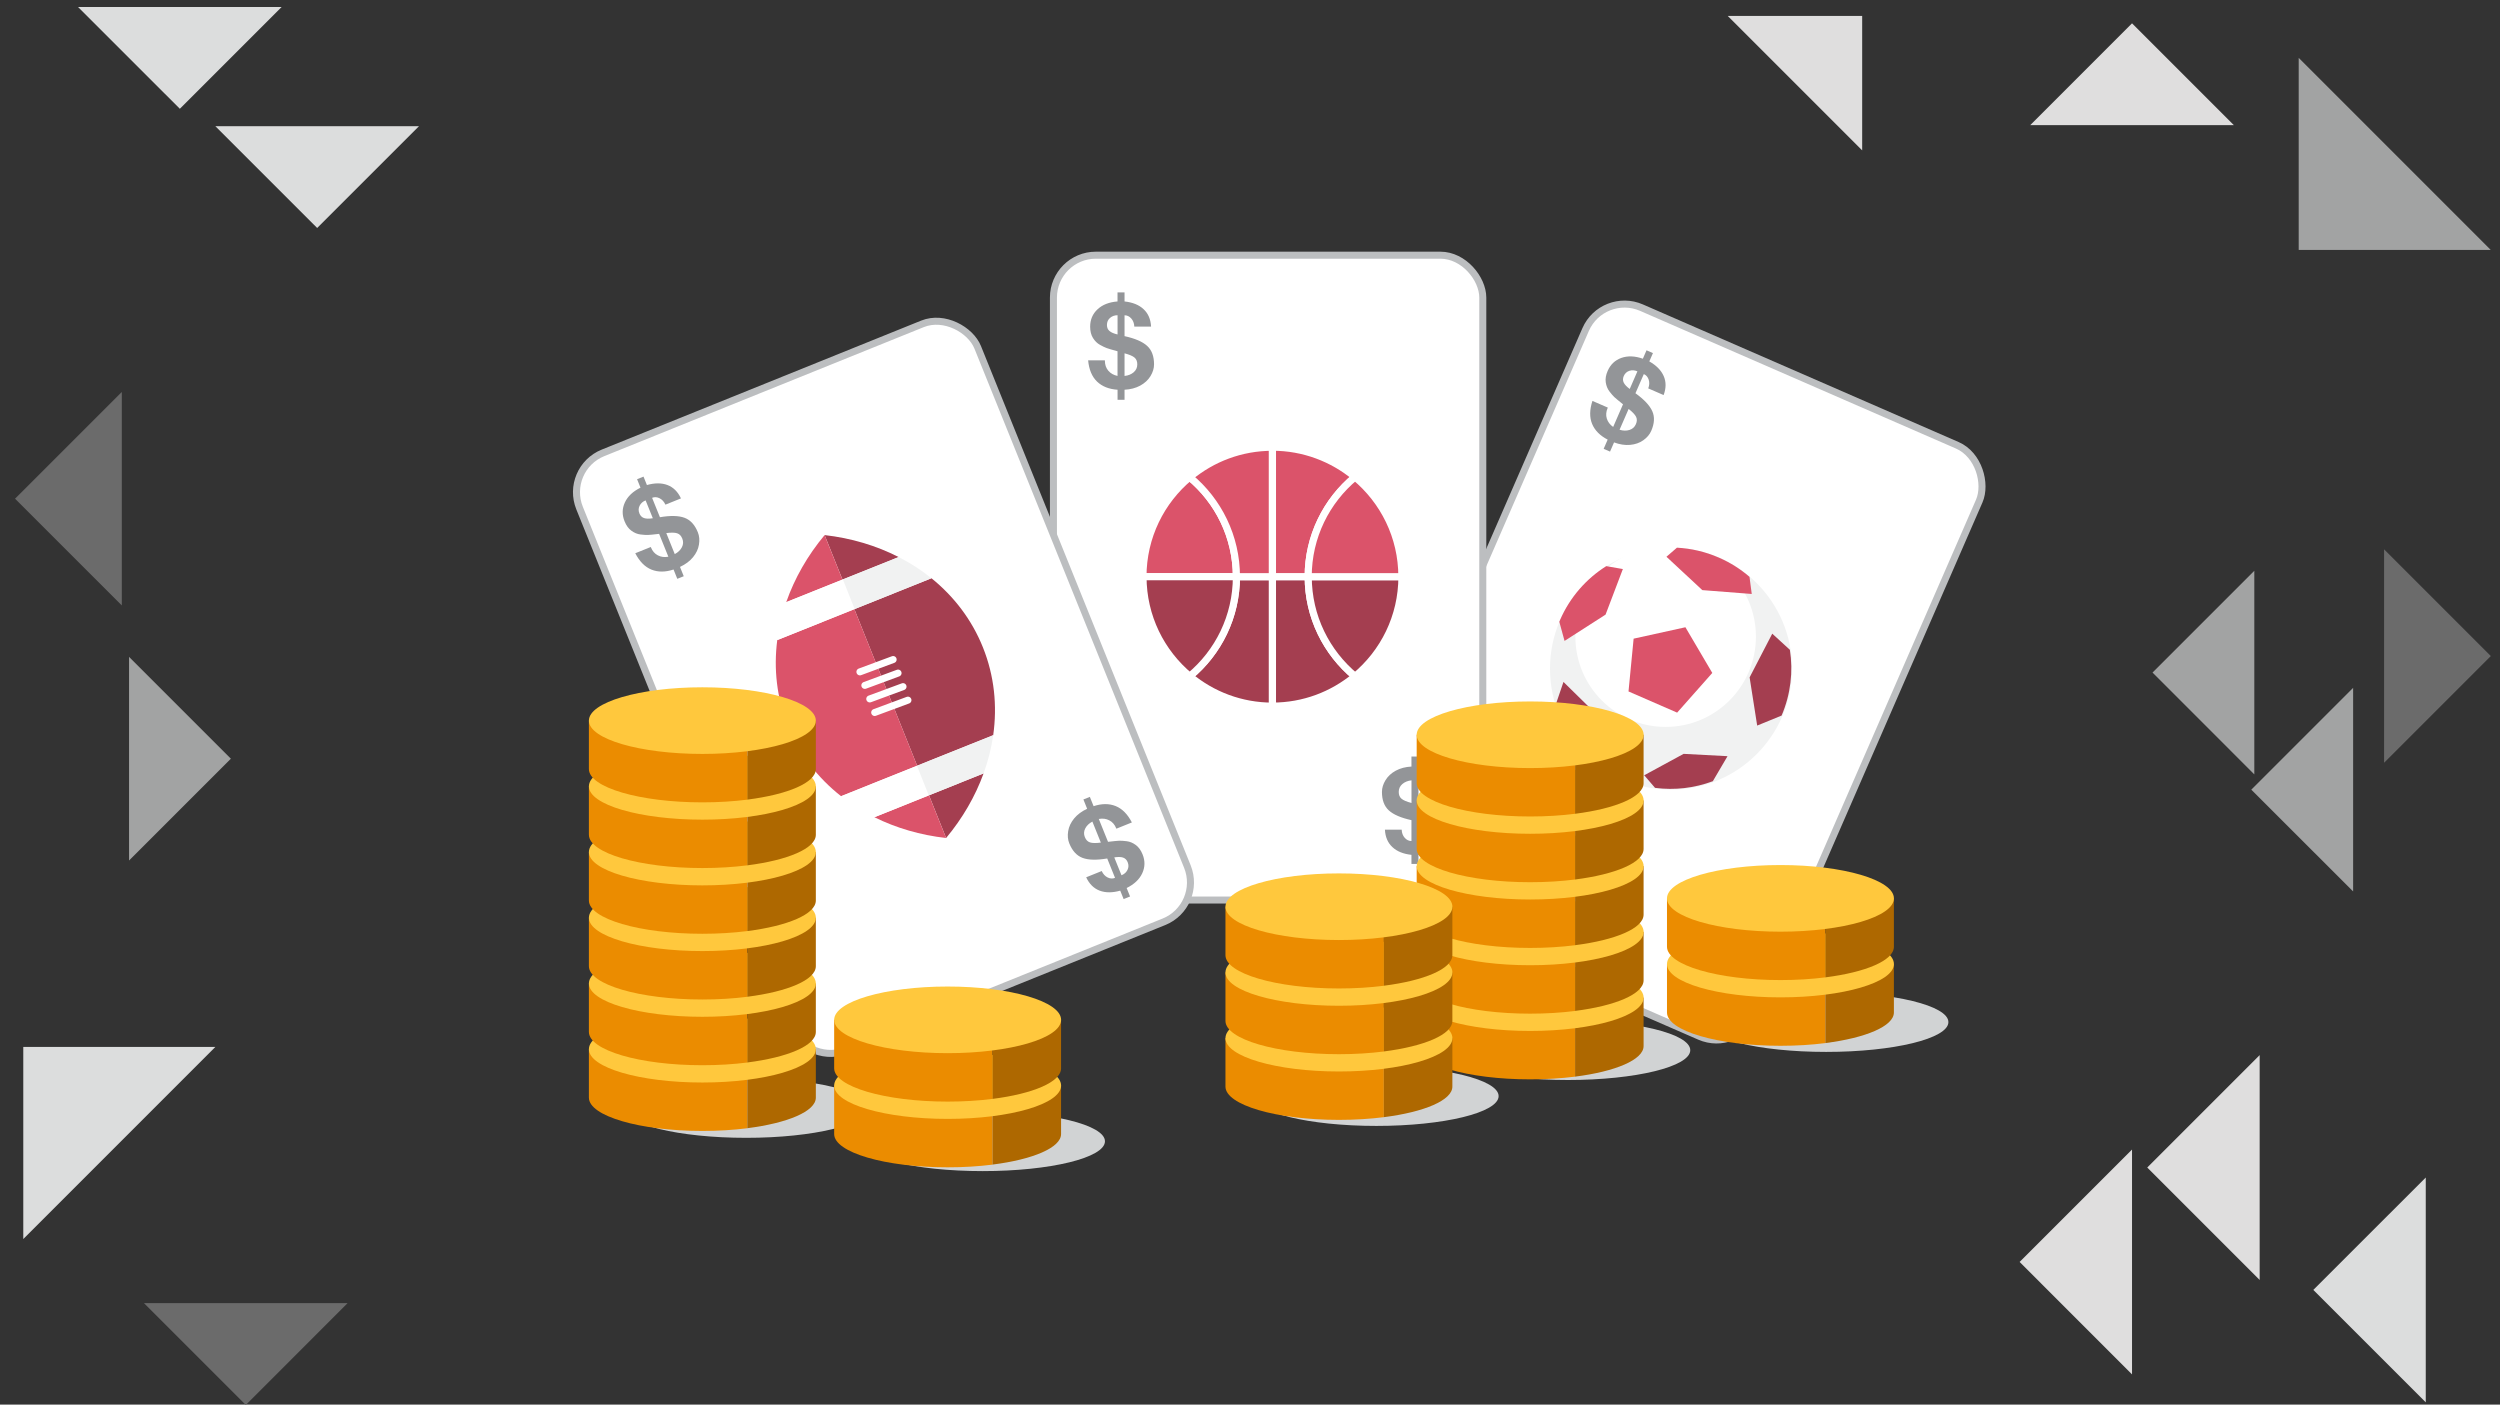
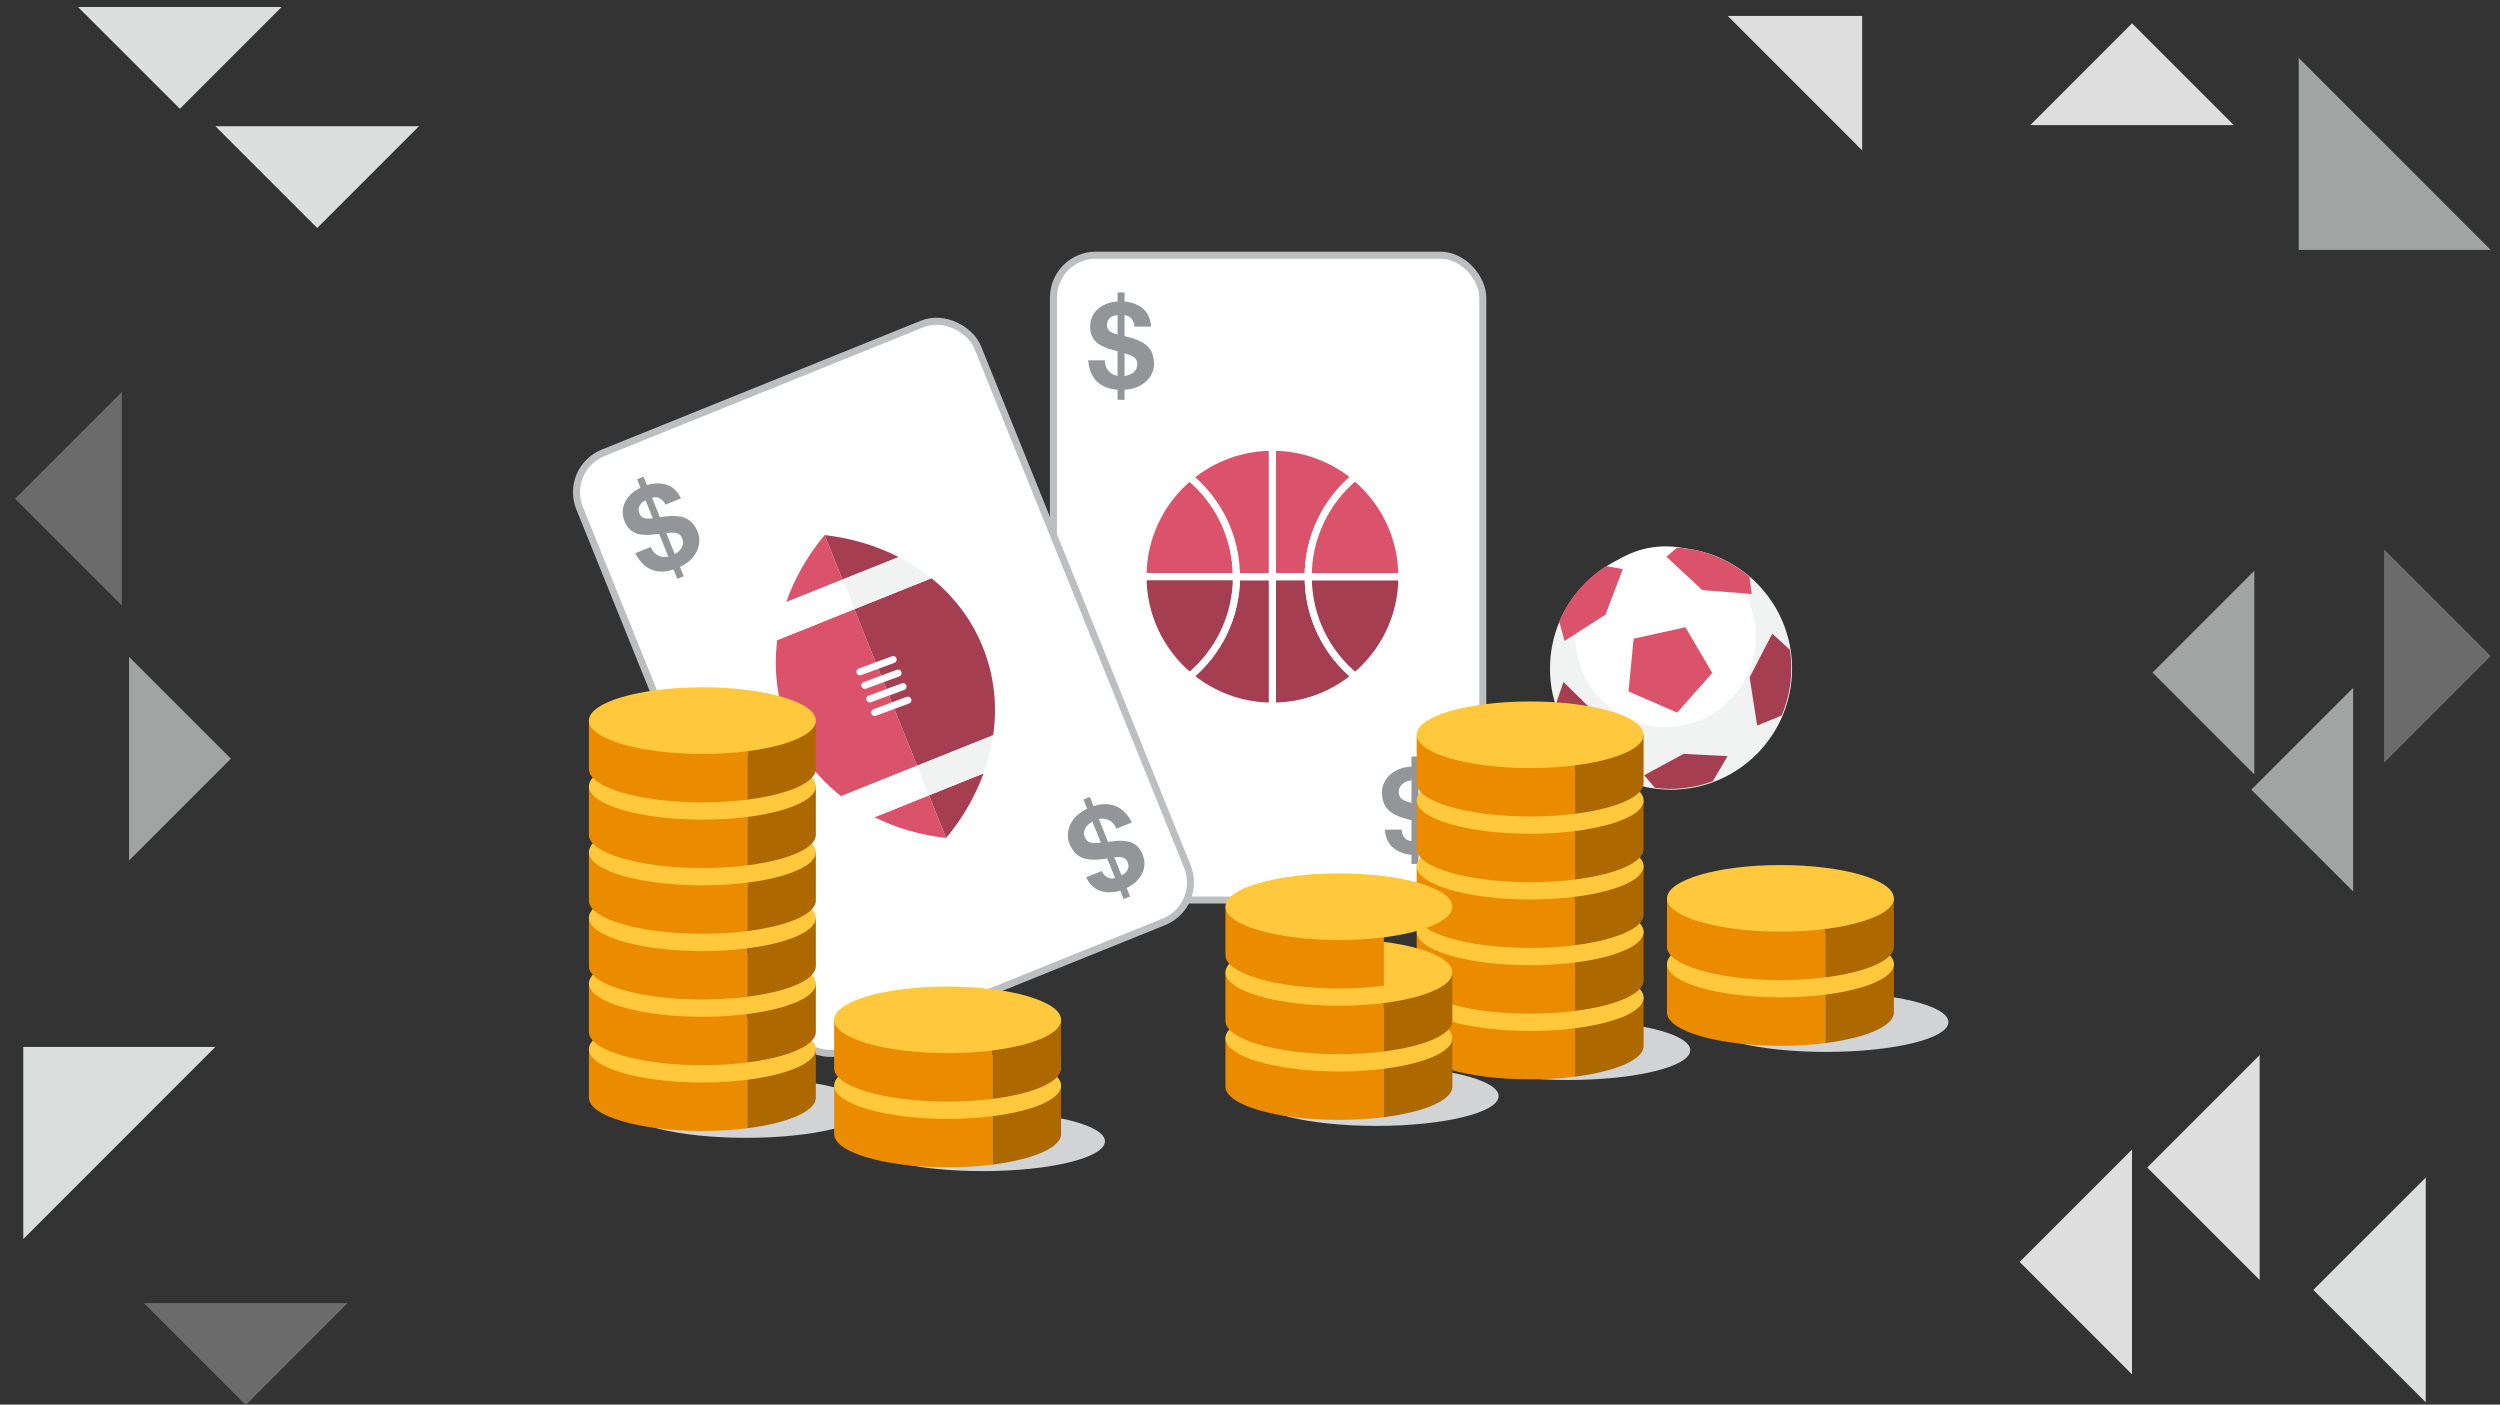
<svg xmlns="http://www.w3.org/2000/svg" id="Layer_1" width="655" height="368" viewBox="0 0 655 368">
  <rect x="0" y="0" width="655" height="368" fill="#333333" stroke="none" />
  <ellipse cx="360.61" cy="287.18" rx="32.03" ry="7.81" style="fill:#d1d3d4; stroke-width:0px;" />
  <ellipse cx="410.82" cy="275.15" rx="32.03" ry="7.81" style="fill:#d1d3d4; stroke-width:0px;" />
  <ellipse cx="478.45" cy="267.79" rx="32.03" ry="7.81" style="fill:#d1d3d4; stroke-width:0px;" />
  <ellipse cx="195.5" cy="290.3" rx="32.03" ry="7.81" style="fill:#d1d3d4; stroke-width:0px;" />
  <ellipse cx="257.47" cy="299.02" rx="32.03" ry="7.81" style="fill:#d1d3d4; stroke-width:0px;" />
-   <rect x="381.45" y="91.59" width="112.49" height="168.95" rx="11.11" ry="11.11" transform="translate(106.79 -160.21) rotate(23.55)" style="fill:#fff; stroke:#bcbec0; stroke-miterlimit:10; stroke-width:1.84px;" />
  <path d="M443.84,260.56l-1.67-.73.95-2.18c-1.86-1.06-3.11-2.34-3.77-3.85-.66-1.51-.65-3.17.02-4.97l4.03,1.75c-.31.81-.35,1.57-.12,2.28s.66,1.2,1.28,1.47l2.19-5.02c-2.27-1.64-3.75-3.21-4.41-4.71-.67-1.49-.57-3.21.28-5.16.41-.95,1.11-1.76,2.08-2.45s2.13-1.09,3.46-1.21c1.33-.12,2.73.1,4.2.65l1.05-2.41,1.67.73-1.05,2.41c2,1.03,3.36,2.4,4.07,4.1.71,1.7.68,3.72-.08,6.04l-4.03-1.75.04-.09c.42-.96.5-1.89.23-2.77-.27-.88-.82-1.62-1.67-2.21l-2.58,5.93c1.17.94,1.92,1.57,2.28,1.9.35.33.78.83,1.28,1.48.5.66.82,1.45.96,2.37.14.93-.03,1.93-.5,3-.73,1.68-1.93,2.82-3.59,3.41-1.66.59-3.54.52-5.63-.21l-.95,2.18ZM449.81,253.82c.26-.61.27-1.17.01-1.7s-.78-1.09-1.58-1.68l-2.01,4.62c.72.31,1.42.36,2.1.14.68-.22,1.17-.68,1.48-1.38ZM450.91,239.75c-.93-.29-1.79-.31-2.59-.06-.79.25-1.36.75-1.69,1.51s-.33,1.36-.05,1.94c.28.57.93,1.26,1.95,2.06l2.37-5.44Z" style="fill:#939598; stroke-width:0px;" />
-   <path d="M431.4,91.78l1.67.73-.95,2.18c1.86,1.06,3.11,2.34,3.77,3.85.66,1.51.65,3.17-.02,4.97l-4.03-1.75c.31-.81.35-1.57.12-2.28s-.66-1.2-1.28-1.47l-2.19,5.02c2.27,1.64,3.75,3.21,4.41,4.71.67,1.49.57,3.21-.28,5.16-.41.95-1.11,1.76-2.08,2.45s-2.13,1.09-3.46,1.21c-1.33.12-2.73-.1-4.2-.65l-1.05,2.41-1.67-.73,1.05-2.41c-2-1.03-3.36-2.4-4.07-4.1-.71-1.7-.68-3.72.08-6.04l4.03,1.75-.04.09c-.42.96-.5,1.89-.23,2.77.27.88.82,1.62,1.67,2.21l2.58-5.93c-1.17-.94-1.92-1.57-2.28-1.9-.35-.33-.78-.83-1.28-1.48-.5-.66-.82-1.45-.96-2.37-.14-.93.03-1.93.5-3,.73-1.68,1.93-2.82,3.59-3.41,1.66-.59,3.54-.52,5.63.21l.95-2.18ZM425.42,98.53c-.26.61-.27,1.17-.01,1.7s.78,1.09,1.58,1.68l2.01-4.62c-.72-.31-1.42-.36-2.1-.14-.68.22-1.17.68-1.48,1.38ZM424.32,112.59c.93.29,1.79.31,2.59.06.79-.25,1.36-.75,1.69-1.51s.33-1.36.05-1.94c-.28-.57-.93-1.26-1.95-2.06l-2.37,5.44Z" style="fill:#939598; stroke-width:0px;" />
  <circle cx="437.81" cy="175.18" r="31.71" style="fill:#f1f2f2; stroke-width:0px;" />
  <circle cx="436.4" cy="166.8" r="23.65" style="fill:#fff; stroke-width:0px;" />
  <path d="M420.66,161.02l4.53-11.93-4.35-.76c-5.18,3.26-9.48,8.07-12.11,14.11-.07.15-.13.3-.19.46l1.37,5.02,10.76-6.9Z" style="fill:#db536a; stroke-width:0px;" />
  <path d="M446,154.61l12.96,1.01-.59-4.48c-2.35-2.03-5.04-3.75-8.04-5.05-3.58-1.56-7.29-2.4-10.97-2.6l-2.75,2.38,9.39,8.73Z" style="fill:#db536a; stroke-width:0px;" />
  <path d="M458.4,177.47l1.98,12.63,6.4-2.62c2.4-5.63,3.05-11.58,2.17-17.23l-4.62-4.23-5.93,11.45Z" style="fill:#a43e50; stroke-width:0px;" />
  <path d="M441.11,197.51l-10.33,5.61,2.84,3.3c5.18.68,10.37.04,15.14-1.74l3.85-6.56-11.5-.61Z" style="fill:#a43e50; stroke-width:0px;" />
  <path d="M417.96,186.85l-8.33-8.18-2.04,5.98c1.6,5.02,4.45,9.63,8.34,13.34l4.63.68-2.6-11.83Z" style="fill:#a43e50; stroke-width:0px;" />
  <polygon points="441.58 164.34 428.01 167.33 426.67 181.16 439.41 186.71 448.62 176.31 441.58 164.34" style="fill:#db536a; stroke-width:0px;" />
  <rect x="276" y="66.86" width="112.49" height="168.95" rx="11.11" ry="11.11" style="fill:#fff; stroke:#bcbec0; stroke-miterlimit:10; stroke-width:1.84px;" />
  <path d="M371.63,226.35h-1.83v-2.38c-2.12-.23-3.79-.9-4.99-2.03-1.21-1.12-1.86-2.64-1.96-4.56h4.39c.04.87.31,1.58.8,2.13s1.08.84,1.76.84v-5.47c-2.74-.6-4.72-1.45-5.92-2.55-1.21-1.1-1.81-2.72-1.81-4.84,0-1.03.31-2.06.93-3.08s1.52-1.85,2.69-2.49c1.18-.64,2.55-1,4.11-1.08v-2.63h1.83v2.63c2.25.14,4.04.86,5.37,2.13,1.33,1.28,2.11,3.13,2.34,5.57h-4.39v-.09c0-1.05-.3-1.93-.9-2.63-.6-.7-1.4-1.15-2.41-1.36v6.46c1.44.39,2.39.67,2.85.84.45.16,1.04.45,1.76.85.72.4,1.33,1,1.82,1.79.49.79.74,1.78.74,2.95,0,1.84-.64,3.36-1.93,4.56-1.29,1.21-3.04,1.89-5.24,2.06v2.38ZM374.42,217.78c0-.66-.22-1.18-.66-1.56s-1.15-.69-2.12-.91v5.04c.78,0,1.44-.24,1.98-.71.54-.47.8-1.09.8-1.86ZM369.81,204.45c-.97.1-1.77.43-2.4.97-.63.55-.94,1.23-.94,2.06,0,.78.24,1.38.73,1.79.48.41,1.36.78,2.61,1.11v-5.94Z" style="fill:#939598; stroke-width:0px;" />
  <path d="M292.8,76.6h1.83v2.38c2.12.23,3.79.9,4.99,2.03,1.21,1.12,1.86,2.64,1.96,4.56h-4.39c-.04-.87-.31-1.58-.8-2.13s-1.08-.84-1.76-.84v5.47c2.74.6,4.72,1.45,5.92,2.55,1.21,1.1,1.81,2.72,1.81,4.84,0,1.03-.31,2.06-.93,3.08-.62,1.02-1.52,1.85-2.69,2.49-1.18.64-2.55,1-4.11,1.08v2.63h-1.83v-2.63c-2.25-.14-4.04-.86-5.37-2.13-1.33-1.28-2.11-3.13-2.34-5.57h4.39v.09c0,1.05.3,1.93.9,2.63.6.7,1.4,1.15,2.41,1.36v-6.46c-1.44-.39-2.39-.67-2.85-.84-.45-.16-1.04-.45-1.76-.85-.72-.4-1.33-1-1.82-1.79-.49-.79-.74-1.78-.74-2.95,0-1.84.64-3.36,1.93-4.56,1.29-1.21,3.04-1.89,5.24-2.06v-2.38ZM290.02,85.16c0,.66.22,1.18.66,1.56s1.15.69,2.12.91v-5.04c-.78,0-1.44.24-1.98.71-.54.47-.8,1.09-.8,1.86ZM294.63,98.5c.97-.1,1.77-.43,2.4-.97.63-.55.94-1.23.94-2.06,0-.78-.24-1.38-.73-1.79-.48-.41-1.36-.78-2.61-1.11v5.94Z" style="fill:#939598; stroke-width:0px;" />
  <path d="M299.45,151.09h24.48c0-10.49-4.76-19.87-12.24-26.09-7.48,6.22-12.24,15.6-12.24,26.09Z" style="fill:#db536a; stroke:#fff; stroke-miterlimit:10; stroke-width:1.87px;" />
  <path d="M323.94,151.09c0,10.49-4.76,19.87-12.24,26.09,5.88,4.89,13.44,7.84,21.68,7.84v-33.92h-9.44Z" style="fill:#a43e50; stroke:#fff; stroke-miterlimit:10; stroke-width:1.87px;" />
  <path d="M342.75,151.09h-9.37v33.92c8.23,0,15.77-2.93,21.65-7.81-7.5-6.22-12.28-15.61-12.28-26.12Z" style="fill:#a43e50; stroke:#fff; stroke-miterlimit:10; stroke-width:1.87px;" />
  <path d="M323.94,151.09h9.44v-33.92c-8.25,0-15.8,2.94-21.68,7.84,7.48,6.22,12.24,15.6,12.24,26.09Z" style="fill:#db536a; stroke:#fff; stroke-miterlimit:10; stroke-width:1.87px;" />
  <path d="M342.75,151.09c0-10.51,4.78-19.89,12.28-26.12-5.87-4.87-13.42-7.81-21.65-7.81v33.92h9.37Z" style="fill:#db536a; stroke:#fff; stroke-miterlimit:10; stroke-width:1.87px;" />
  <path d="M323.94,151.09h-24.48c0,10.49,4.76,19.87,12.24,26.09,7.48-6.22,12.24-15.6,12.24-26.09Z" style="fill:#a43e50; stroke:#fff; stroke-miterlimit:10; stroke-width:1.87px;" />
  <path d="M367.3,151.09h-24.55c0,10.51,4.78,19.89,12.28,26.12,7.5-6.22,12.28-15.61,12.28-26.12Z" style="fill:#a43e50; stroke:#fff; stroke-miterlimit:10; stroke-width:1.87px;" />
-   <path d="M342.75,151.09h24.55c0-10.51-4.78-19.89-12.28-26.12-7.5,6.22-12.28,15.61-12.28,26.12Z" style="fill:#db536a; stroke:#fff; stroke-miterlimit:10; stroke-width:1.87px;" />
+   <path d="M342.75,151.09h24.55c0-10.51-4.78-19.89-12.28-26.12-7.5,6.22-12.28,15.61-12.28,26.12" style="fill:#db536a; stroke:#fff; stroke-miterlimit:10; stroke-width:1.87px;" />
  <rect x="175.23" y="95.6" width="112.49" height="168.95" rx="11.11" ry="11.11" transform="translate(-50.59 99.78) rotate(-21.99)" style="fill:#fff; stroke:#bcbec0; stroke-miterlimit:10; stroke-width:1.84px;" />
  <path d="M240.29,200.61l19.93-7.99c1.09-7.69.3-15.55-2.69-23-2.91-7.26-7.6-13.36-13.49-18.12l-20.2,8.1,16.45,41.01Z" style="fill:#a43e50; stroke-width:0px;" />
  <path d="M247.88,219.56c4.32-5.18,7.64-10.92,9.82-16.93l-14.3,5.74,4.49,11.19Z" style="fill:#a43e50; stroke-width:0px;" />
  <path d="M216.05,140.19l4.68,11.66,14.72-5.9c-5.88-3.01-12.46-4.97-19.4-5.76Z" style="fill:#a43e50; stroke-width:0px;" />
  <path d="M216.05,140.19c-4.47,5.36-7.88,11.33-10.05,17.56l14.72-5.9-4.68-11.66Z" style="fill:#db536a; stroke-width:0px;" />
  <path d="M223.84,159.6l-20.2,8.1c-.97,7.51-.14,15.16,2.77,22.42,2.99,7.45,7.84,13.68,13.95,18.48l19.93-7.99-16.45-41.01Z" style="fill:#db536a; stroke-width:0px;" />
  <path d="M229.09,214.11c5.72,2.84,12.09,4.69,18.79,5.45l-4.49-11.19-14.3,5.74Z" style="fill:#db536a; stroke-width:0px;" />
  <line x1="229.17" y1="186.67" x2="237.88" y2="183.44" style="fill:none; stroke:#fff; stroke-linecap:round; stroke-miterlimit:10; stroke-width:1.84px;" />
  <line x1="227.88" y1="183.12" x2="236.59" y2="179.9" style="fill:none; stroke:#fff; stroke-linecap:round; stroke-miterlimit:10; stroke-width:1.84px;" />
  <line x1="226.59" y1="179.57" x2="235.29" y2="176.35" style="fill:none; stroke:#fff; stroke-linecap:round; stroke-miterlimit:10; stroke-width:1.84px;" />
  <line x1="225.3" y1="176.03" x2="234" y2="172.8" style="fill:none; stroke:#fff; stroke-linecap:round; stroke-miterlimit:10; stroke-width:1.84px;" />
  <path d="M229.09,214.11l14.24-5.71-3.09-7.77-19.89,7.98c2.69,2.11,5.62,3.95,8.74,5.5Z" style="fill:#fff; stroke-width:0px;" />
  <path d="M243.4,208.37l14.3-5.74c1.19-3.28,2.04-6.63,2.52-10.01l-19.93,7.99-.04.02,3.09,7.77.07-.03Z" style="fill:#f1f2f2; stroke-width:0px;" />
  <path d="M220.73,151.85l-14.72,5.9c-1.13,3.26-1.93,6.59-2.37,9.95l20.2-8.1.08-.03-3.09-7.77-.11.04Z" style="fill:#fff; stroke-width:0px;" />
  <path d="M223.92,159.57l20.12-8.07c-2.64-2.13-5.52-3.99-8.59-5.56l-14.62,5.86,3.09,7.77Z" style="fill:#f1f2f2; stroke-width:0px;" />
  <path d="M296.08,234.88l-1.69.68-.89-2.21c-2.05.58-3.85.58-5.39,0-1.54-.59-2.72-1.76-3.53-3.5l4.07-1.64c.36.79.88,1.35,1.54,1.68s1.32.37,1.95.11l-2.05-5.08c-2.77.47-4.92.42-6.45-.15-1.53-.57-2.7-1.84-3.49-3.81-.39-.96-.48-2.02-.29-3.2.19-1.18.71-2.28,1.56-3.32.85-1.03,1.99-1.88,3.41-2.54l-.98-2.44,1.69-.68.98,2.44c2.14-.71,4.06-.72,5.78-.03,1.71.69,3.13,2.12,4.25,4.29l-4.07,1.64-.03-.09c-.39-.98-1-1.68-1.82-2.1-.82-.43-1.73-.55-2.75-.36l2.42,5.99c1.49-.18,2.47-.27,2.95-.29.48-.02,1.13.03,1.95.13.82.1,1.61.43,2.36.98.76.55,1.35,1.37,1.79,2.46.69,1.7.66,3.35-.08,4.95-.74,1.6-2.11,2.89-4.09,3.87l.89,2.21ZM295.45,225.89c-.25-.61-.65-1.01-1.2-1.2s-1.32-.21-2.31-.05l1.89,4.68c.73-.29,1.25-.76,1.57-1.4.32-.64.34-1.32.05-2.02ZM286.19,215.26c-.86.46-1.48,1.06-1.86,1.8-.38.74-.41,1.5-.1,2.26s.74,1.19,1.35,1.39c.6.2,1.55.22,2.84.05l-2.22-5.51Z" style="fill:#939598; stroke-width:0px;" />
  <path d="M166.91,125.55l1.69-.68.89,2.21c2.05-.58,3.85-.58,5.39,0,1.54.59,2.72,1.76,3.53,3.5l-4.07,1.64c-.36-.79-.88-1.35-1.54-1.68s-1.32-.37-1.95-.11l2.05,5.08c2.77-.47,4.92-.42,6.45.15,1.53.57,2.7,1.84,3.49,3.81.39.96.48,2.02.29,3.2s-.71,2.28-1.56,3.32c-.85,1.03-1.99,1.88-3.41,2.54l.98,2.44-1.69.68-.98-2.44c-2.14.71-4.06.72-5.78.03-1.71-.69-3.13-2.12-4.25-4.29l4.07-1.64.03.09c.39.98,1,1.68,1.82,2.1.82.43,1.73.55,2.75.36l-2.42-5.99c-1.49.18-2.47.27-2.95.29-.48.02-1.13-.03-1.95-.13-.82-.1-1.61-.43-2.36-.98-.76-.55-1.35-1.37-1.79-2.46-.69-1.7-.66-3.35.08-4.95.74-1.6,2.11-2.89,4.09-3.87l-.89-2.21ZM167.53,134.53c.25.61.65,1.01,1.2,1.2s1.32.21,2.31.05l-1.89-4.68c-.73.29-1.25.76-1.57,1.4-.32.64-.34,1.32-.05,2.02ZM176.8,145.17c.86-.46,1.48-1.06,1.86-1.8.38-.74.41-1.5.1-2.26s-.74-1.19-1.35-1.39c-.6-.2-1.55-.22-2.84-.05l2.22,5.51Z" style="fill:#939598; stroke-width:0px;" />
  <path d="M466.48,256.55c-8.63,0-24.3-5.69-29.73-3.97v12.69c0,4.82,13.31,8.73,29.73,8.73,4.18,0,8.16-.25,11.78-.71v-18.44c-4.45.9-8.75,1.71-11.78,1.71Z" style="fill:#eb8c00; stroke-width:0px;" />
  <path d="M478.25,254.84v18.44c10.56-1.34,17.95-4.42,17.95-8.01v-12.69c-3.28-.91-10.81.81-17.95,2.26Z" style="fill:#ae6800; stroke-width:0px;" />
  <ellipse cx="466.48" cy="252.58" rx="29.73" ry="8.73" style="fill:#ffc83d; stroke-width:0px;" />
  <path d="M466.48,239.33c-8.63,0-24.3-5.69-29.73-3.97v12.69c0,4.82,13.31,8.73,29.73,8.73,4.18,0,8.16-.25,11.78-.71v-18.44c-4.45.9-8.75,1.71-11.78,1.71Z" style="fill:#eb8c00; stroke-width:0px;" />
  <path d="M478.25,237.63v18.44c10.56-1.34,17.95-4.42,17.95-8.01v-12.69c-3.28-.91-10.81.81-17.95,2.26Z" style="fill:#ae6800; stroke-width:0px;" />
  <ellipse cx="466.48" cy="235.37" rx="29.73" ry="8.73" style="fill:#ffc83d; stroke-width:0px;" />
  <polygon points="33.81 172.1 60.49 198.78 33.81 225.45 33.81 172.1" style="fill:#a2a3a3; fill-rule:evenodd; stroke-width:0px;" />
  <polygon points="37.72 341.42 91.07 341.42 64.4 368.1 37.72 341.42" style="fill:#6b6b6b; fill-rule:evenodd; stroke-width:0px;" />
  <polygon points="20.44 1.83 73.79 1.83 47.12 28.5 20.44 1.83" style="fill:#dcdddd; fill-rule:evenodd; stroke-width:0px;" />
  <polygon points="56.42 33.06 109.78 33.06 83.1 59.73 56.42 33.06" style="fill:#dcdddd; fill-rule:evenodd; stroke-width:0px;" />
  <polygon points="3.94 130.66 31.91 102.7 31.91 158.62 3.94 130.66" style="fill:#6b6b6b; fill-rule:evenodd; stroke-width:0px;" />
  <polygon points="56.42 274.3 6.1 324.63 6.1 274.3 56.42 274.3" style="fill:#dcdddd; stroke-width:0px;" />
  <polygon points="558.59 6.11 585.27 32.79 531.92 32.79 558.59 6.11" style="fill:#dfdede; fill-rule:evenodd; stroke-width:0px;" />
  <path d="M184.02,278.86c-8.63,0-24.3-5.69-29.73-3.97v12.69c0,4.82,13.31,8.73,29.73,8.73,4.18,0,8.16-.25,11.78-.71v-18.44c-4.45.9-8.75,1.71-11.78,1.71Z" style="fill:#eb8c00; stroke-width:0px;" />
  <path d="M195.8,277.15v18.44c10.56-1.34,17.95-4.42,17.95-8.01v-12.69c-3.28-.91-10.81.81-17.95,2.26Z" style="fill:#ae6800; stroke-width:0px;" />
  <ellipse cx="184.02" cy="274.89" rx="29.73" ry="8.73" style="fill:#ffc83d; stroke-width:0px;" />
  <path d="M184.02,261.64c-8.63,0-24.3-5.69-29.73-3.97v12.69c0,4.82,13.31,8.73,29.73,8.73,4.18,0,8.16-.25,11.78-.71v-18.44c-4.45.9-8.75,1.71-11.78,1.71Z" style="fill:#eb8c00; stroke-width:0px;" />
  <path d="M195.8,259.93v18.44c10.56-1.34,17.95-4.42,17.95-8.01v-12.69c-3.28-.91-10.81.81-17.95,2.26Z" style="fill:#ae6800; stroke-width:0px;" />
  <ellipse cx="184.02" cy="257.67" rx="29.73" ry="8.73" style="fill:#ffc83d; stroke-width:0px;" />
  <path d="M184.02,244.42c-8.63,0-24.3-5.69-29.73-3.97v12.69c0,4.82,13.31,8.73,29.73,8.73,4.18,0,8.16-.25,11.78-.71v-18.44c-4.45.9-8.75,1.71-11.78,1.71Z" style="fill:#eb8c00; stroke-width:0px;" />
  <path d="M195.8,242.71v18.44c10.56-1.34,17.95-4.42,17.95-8.01v-12.69c-3.28-.91-10.81.81-17.95,2.26Z" style="fill:#ae6800; stroke-width:0px;" />
  <ellipse cx="184.02" cy="240.45" rx="29.73" ry="8.73" style="fill:#ffc83d; stroke-width:0px;" />
  <path d="M184.02,227.2c-8.63,0-24.3-5.69-29.73-3.97v12.69c0,4.82,13.31,8.73,29.73,8.73,4.18,0,8.16-.25,11.78-.71v-18.44c-4.45.9-8.75,1.71-11.78,1.71Z" style="fill:#eb8c00; stroke-width:0px;" />
  <path d="M195.8,225.5v18.44c10.56-1.34,17.95-4.42,17.95-8.01v-12.69c-3.28-.91-10.81.81-17.95,2.26Z" style="fill:#ae6800; stroke-width:0px;" />
  <ellipse cx="184.02" cy="223.24" rx="29.73" ry="8.73" style="fill:#ffc83d; stroke-width:0px;" />
  <path d="M184.02,209.98c-8.63,0-24.3-5.69-29.73-3.97v12.69c0,4.82,13.31,8.73,29.73,8.73,4.18,0,8.16-.25,11.78-.71v-18.44c-4.45.9-8.75,1.71-11.78,1.71Z" style="fill:#eb8c00; stroke-width:0px;" />
  <path d="M195.8,208.28v18.44c10.56-1.34,17.95-4.42,17.95-8.01v-12.69c-3.28-.91-10.81.81-17.95,2.26Z" style="fill:#ae6800; stroke-width:0px;" />
  <ellipse cx="184.02" cy="206.02" rx="29.73" ry="8.73" style="fill:#ffc83d; stroke-width:0px;" />
  <path d="M184.02,192.77c-8.63,0-24.3-5.69-29.73-3.97v12.69c0,4.82,13.31,8.73,29.73,8.73,4.18,0,8.16-.25,11.78-.71v-18.44c-4.45.9-8.75,1.71-11.78,1.71Z" style="fill:#eb8c00; stroke-width:0px;" />
  <path d="M195.8,191.06v18.44c10.56-1.34,17.95-4.42,17.95-8.01v-12.69c-3.28-.91-10.81.81-17.95,2.26Z" style="fill:#ae6800; stroke-width:0px;" />
  <ellipse cx="184.02" cy="188.8" rx="29.73" ry="8.73" style="fill:#ffc83d; stroke-width:0px;" />
  <path d="M400.9,265.34c-8.63,0-24.3-5.69-29.73-3.97v12.69c0,4.82,13.31,8.73,29.73,8.73,4.18,0,8.16-.25,11.78-.71v-18.44c-4.45.9-8.75,1.71-11.78,1.71Z" style="fill:#eb8c00; stroke-width:0px;" />
  <path d="M412.67,263.64v18.44c10.56-1.34,17.95-4.42,17.95-8.01v-12.69c-3.28-.91-10.81.81-17.95,2.26Z" style="fill:#ae6800; stroke-width:0px;" />
  <ellipse cx="400.9" cy="261.38" rx="29.73" ry="8.73" style="fill:#ffc83d; stroke-width:0px;" />
  <path d="M400.9,248.13c-8.63,0-24.3-5.69-29.73-3.97v12.69c0,4.82,13.31,8.73,29.73,8.73,4.18,0,8.16-.25,11.78-.71v-18.44c-4.45.9-8.75,1.71-11.78,1.71Z" style="fill:#eb8c00; stroke-width:0px;" />
  <path d="M412.67,246.42v18.44c10.56-1.34,17.95-4.42,17.95-8.01v-12.69c-3.28-.91-10.81.81-17.95,2.26Z" style="fill:#ae6800; stroke-width:0px;" />
  <ellipse cx="400.9" cy="244.16" rx="29.73" ry="8.73" style="fill:#ffc83d; stroke-width:0px;" />
  <path d="M400.9,230.91c-8.63,0-24.3-5.69-29.73-3.97v12.69c0,4.82,13.31,8.73,29.73,8.73,4.18,0,8.16-.25,11.78-.71v-18.44c-4.45.9-8.75,1.71-11.78,1.71Z" style="fill:#eb8c00; stroke-width:0px;" />
  <path d="M412.67,229.2v18.44c10.56-1.34,17.95-4.42,17.95-8.01v-12.69c-3.28-.91-10.81.81-17.95,2.26Z" style="fill:#ae6800; stroke-width:0px;" />
  <ellipse cx="400.9" cy="226.94" rx="29.73" ry="8.73" style="fill:#ffc83d; stroke-width:0px;" />
  <path d="M400.9,213.69c-8.63,0-24.3-5.69-29.73-3.97v12.69c0,4.82,13.31,8.73,29.73,8.73,4.18,0,8.16-.25,11.78-.71v-18.44c-4.45.9-8.75,1.71-11.78,1.71Z" style="fill:#eb8c00; stroke-width:0px;" />
  <path d="M412.67,211.99v18.44c10.56-1.34,17.95-4.42,17.95-8.01v-12.69c-3.28-.91-10.81.81-17.95,2.26Z" style="fill:#ae6800; stroke-width:0px;" />
  <ellipse cx="400.9" cy="209.72" rx="29.73" ry="8.73" style="fill:#ffc83d; stroke-width:0px;" />
  <path d="M400.9,196.47c-8.63,0-24.3-5.69-29.73-3.97v12.69c0,4.82,13.31,8.73,29.73,8.73,4.18,0,8.16-.25,11.78-.71v-18.44c-4.45.9-8.75,1.71-11.78,1.71Z" style="fill:#eb8c00; stroke-width:0px;" />
  <path d="M412.67,194.77v18.44c10.56-1.34,17.95-4.42,17.95-8.01v-12.69c-3.28-.91-10.81.81-17.95,2.26Z" style="fill:#ae6800; stroke-width:0px;" />
  <ellipse cx="400.9" cy="192.51" rx="29.73" ry="8.73" style="fill:#ffc83d; stroke-width:0px;" />
  <path d="M350.8,275.96c-8.63,0-24.3-5.69-29.73-3.97v12.69c0,4.82,13.31,8.73,29.73,8.73,4.18,0,8.16-.25,11.78-.71v-18.44c-4.45.9-8.75,1.71-11.78,1.71Z" style="fill:#eb8c00; stroke-width:0px;" />
  <path d="M362.57,274.26v18.44c10.56-1.34,17.95-4.42,17.95-8.01v-12.69c-3.28-.91-10.81.81-17.95,2.26Z" style="fill:#ae6800; stroke-width:0px;" />
  <ellipse cx="350.8" cy="272" rx="29.73" ry="8.73" style="fill:#ffc83d; stroke-width:0px;" />
  <path d="M350.8,258.75c-8.63,0-24.3-5.69-29.73-3.97v12.69c0,4.82,13.31,8.73,29.73,8.73,4.18,0,8.16-.25,11.78-.71v-18.44c-4.45.9-8.75,1.71-11.78,1.71Z" style="fill:#eb8c00; stroke-width:0px;" />
  <path d="M362.57,257.04v18.44c10.56-1.34,17.95-4.42,17.95-8.01v-12.69c-3.28-.91-10.81.81-17.95,2.26Z" style="fill:#ae6800; stroke-width:0px;" />
  <ellipse cx="350.8" cy="254.78" rx="29.73" ry="8.73" style="fill:#ffc83d; stroke-width:0px;" />
  <path d="M248.28,288.39c-8.63,0-24.3-5.69-29.73-3.97v12.69c0,4.82,13.31,8.73,29.73,8.73,4.18,0,8.16-.25,11.78-.71v-18.44c-4.45.9-8.75,1.71-11.78,1.71Z" style="fill:#eb8c00; stroke-width:0px;" />
  <path d="M260.05,286.68v18.44c10.56-1.34,17.95-4.42,17.95-8.01v-12.69c-3.28-.91-10.81.81-17.95,2.26Z" style="fill:#ae6800; stroke-width:0px;" />
  <ellipse cx="248.28" cy="284.42" rx="29.73" ry="8.73" style="fill:#ffc83d; stroke-width:0px;" />
  <path d="M248.28,271.17c-8.63,0-24.3-5.69-29.73-3.97v12.69c0,4.82,13.31,8.73,29.73,8.73,4.18,0,8.16-.25,11.78-.71v-18.44c-4.45.9-8.75,1.71-11.78,1.71Z" style="fill:#eb8c00; stroke-width:0px;" />
  <path d="M260.05,269.47v18.44c10.56-1.34,17.95-4.42,17.95-8.01v-12.69c-3.28-.91-10.81.81-17.95,2.26Z" style="fill:#ae6800; stroke-width:0px;" />
  <ellipse cx="248.28" cy="267.2" rx="29.73" ry="8.73" style="fill:#ffc83d; stroke-width:0px;" />
  <path d="M350.8,241.53c-8.63,0-24.3-5.69-29.73-3.97v12.69c0,4.82,13.31,8.73,29.73,8.73,4.18,0,8.16-.25,11.78-.71v-18.44c-4.45.9-8.75,1.71-11.78,1.71Z" style="fill:#eb8c00; stroke-width:0px;" />
-   <path d="M362.57,239.82v18.44c10.56-1.34,17.95-4.42,17.95-8.01v-12.69c-3.28-.91-10.81.81-17.95,2.26Z" style="fill:#ae6800; stroke-width:0px;" />
  <ellipse cx="350.8" cy="237.56" rx="29.73" ry="8.73" style="fill:#ffc83d; stroke-width:0px;" />
  <polygon points="616.52 233.56 589.84 206.89 616.52 180.21 616.52 233.56" style="fill:#a2a3a3; fill-rule:evenodd; stroke-width:0px;" />
  <polygon points="590.63 202.89 563.96 176.21 590.63 149.54 590.63 202.89" style="fill:#a2a3a3; fill-rule:evenodd; stroke-width:0px;" />
  <polygon points="652.59 171.88 624.63 199.84 624.63 143.92 652.59 171.88" style="fill:#6b6b6b; fill-rule:evenodd; stroke-width:0px;" />
  <polygon points="652.58 65.49 602.26 15.16 602.26 65.49 652.58 65.49" style="fill:#a2a3a3; stroke-width:0px;" />
  <polygon points="635.55 308.51 635.55 367.41 606.09 337.96 635.55 308.51" style="fill:#dcdddd; fill-rule:evenodd; stroke-width:0px;" />
  <polygon points="558.59 301.18 558.59 360.09 529.14 330.63 558.59 301.18" style="fill:#dfdede; fill-rule:evenodd; stroke-width:0px;" />
  <polygon points="592.03 276.44 592.03 335.35 562.58 305.89 592.03 276.44" style="fill:#dfdede; fill-rule:evenodd; stroke-width:0px;" />
  <path d="M487.89,39.4l-35.23-35.23h35.23v35.23Z" style="fill:#dfdede; fill-rule:evenodd; stroke-width:0px;" />
</svg>